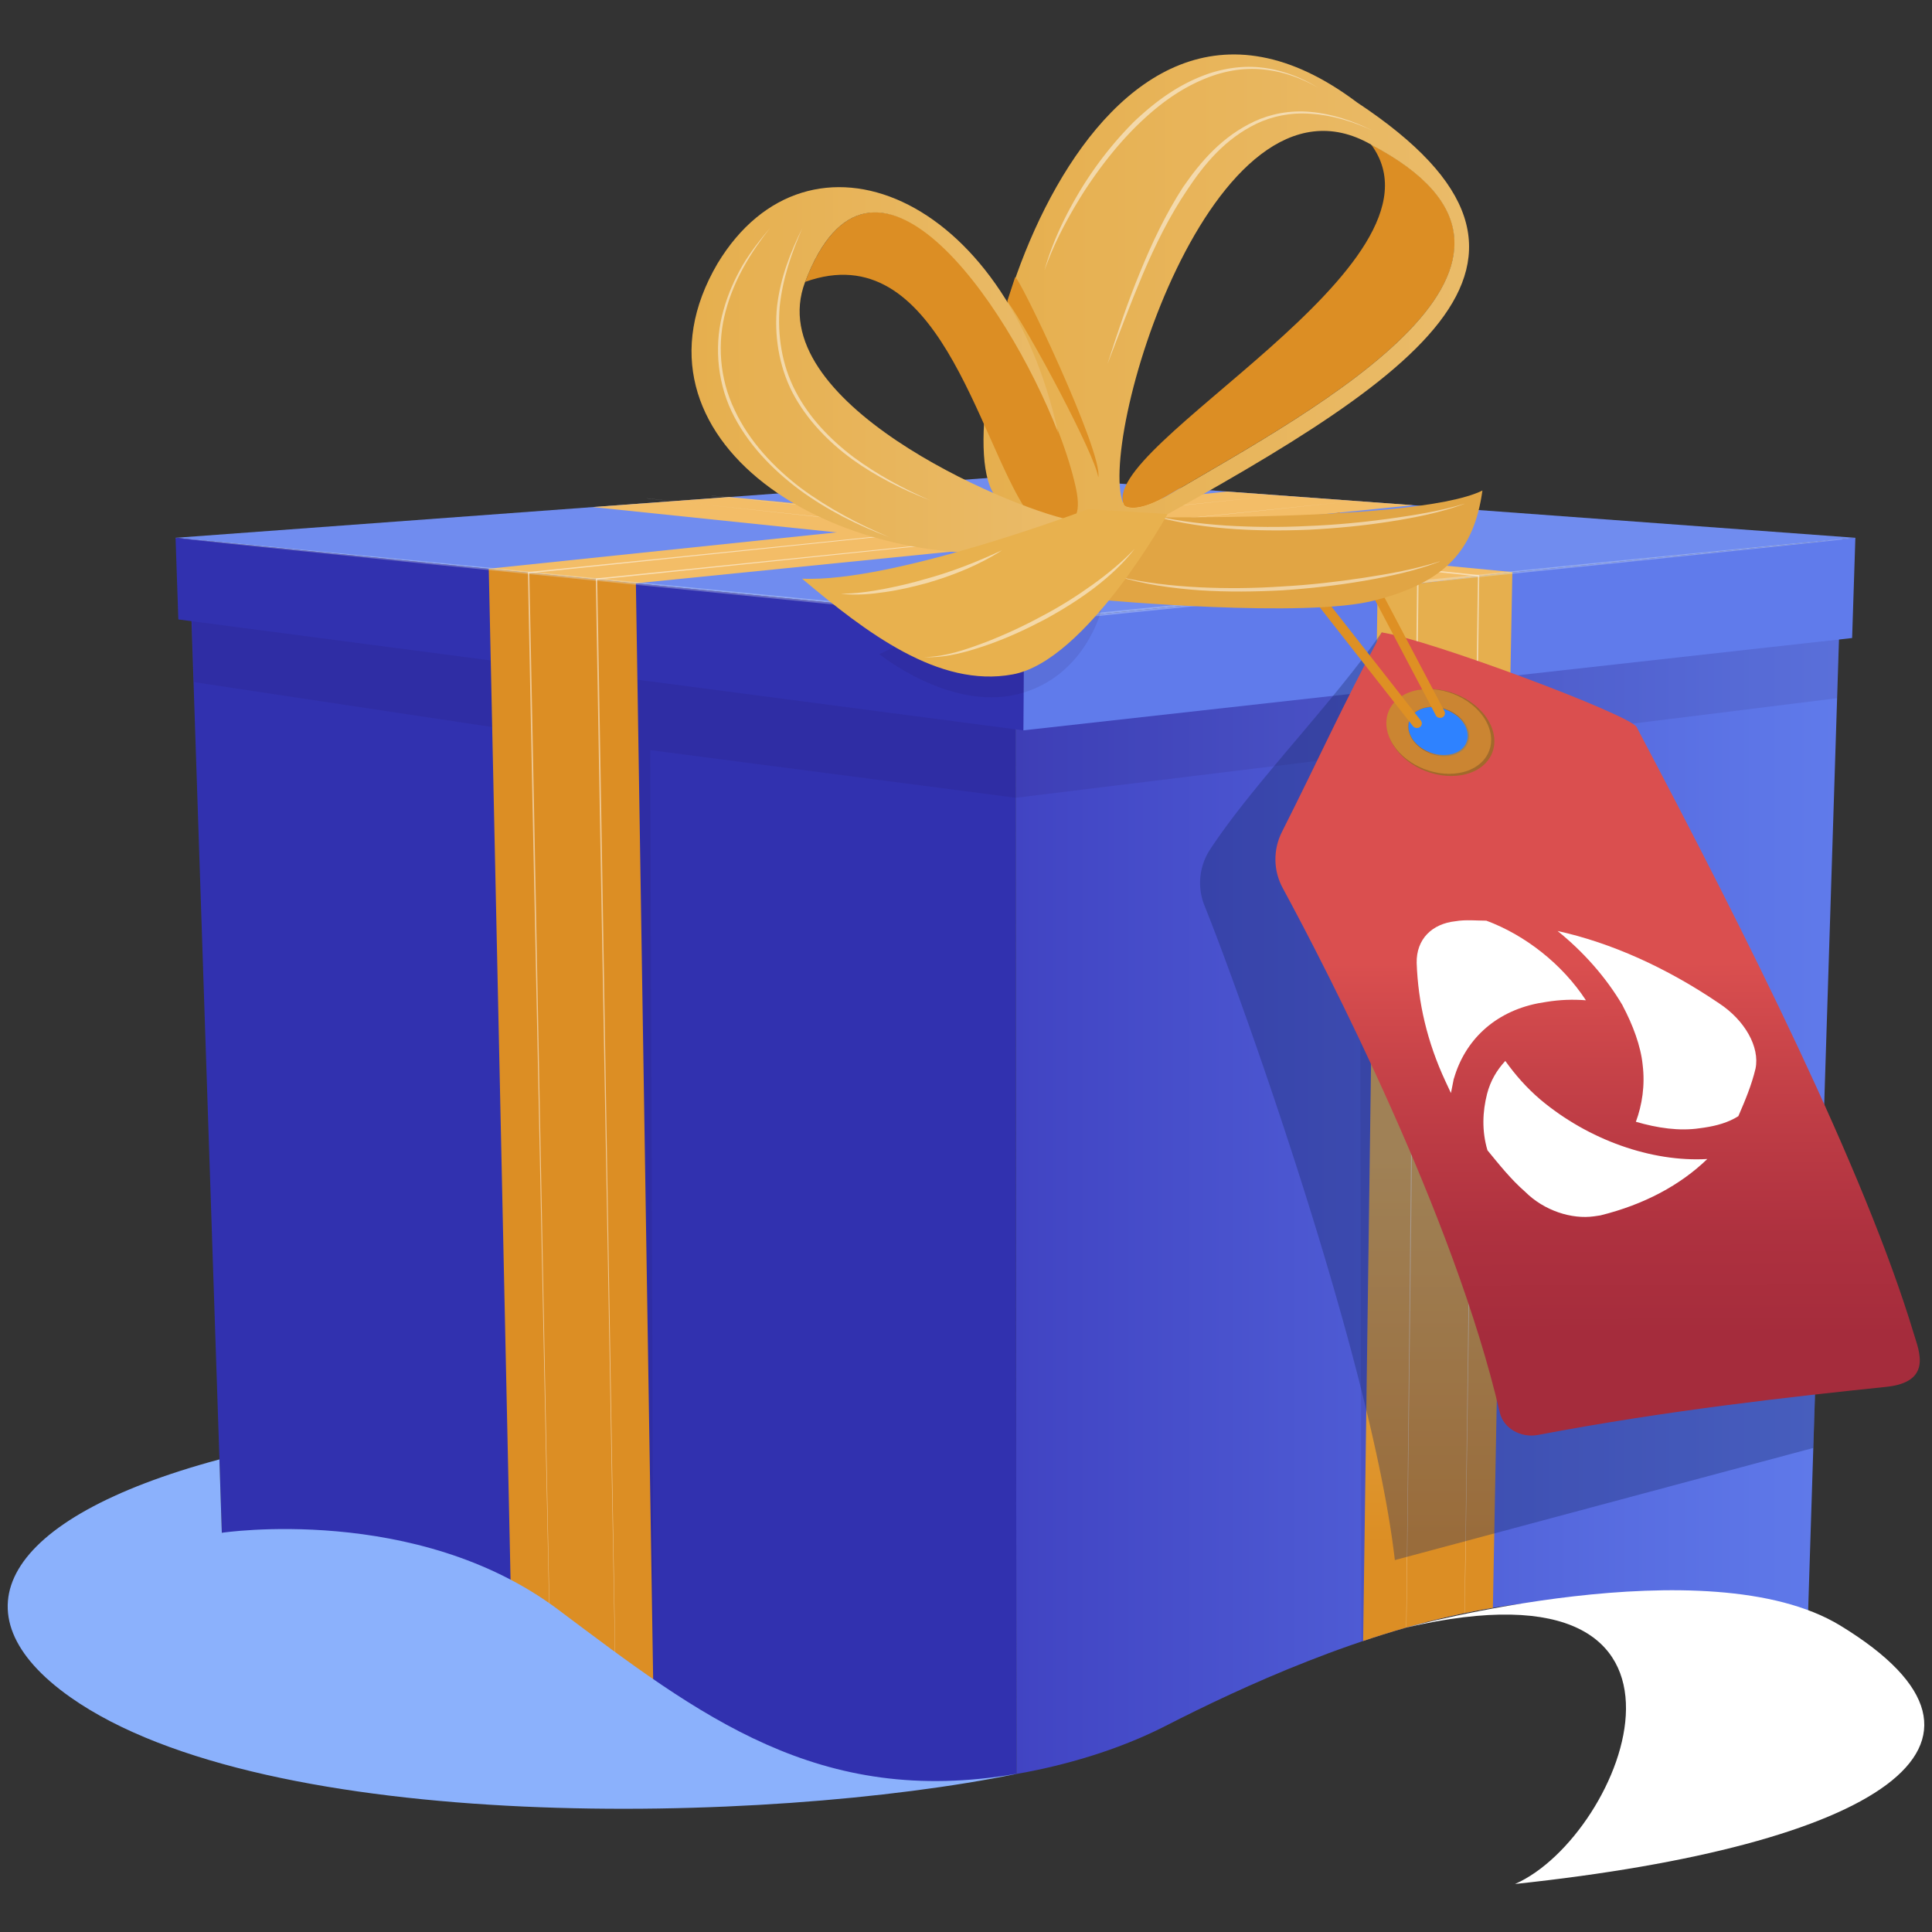
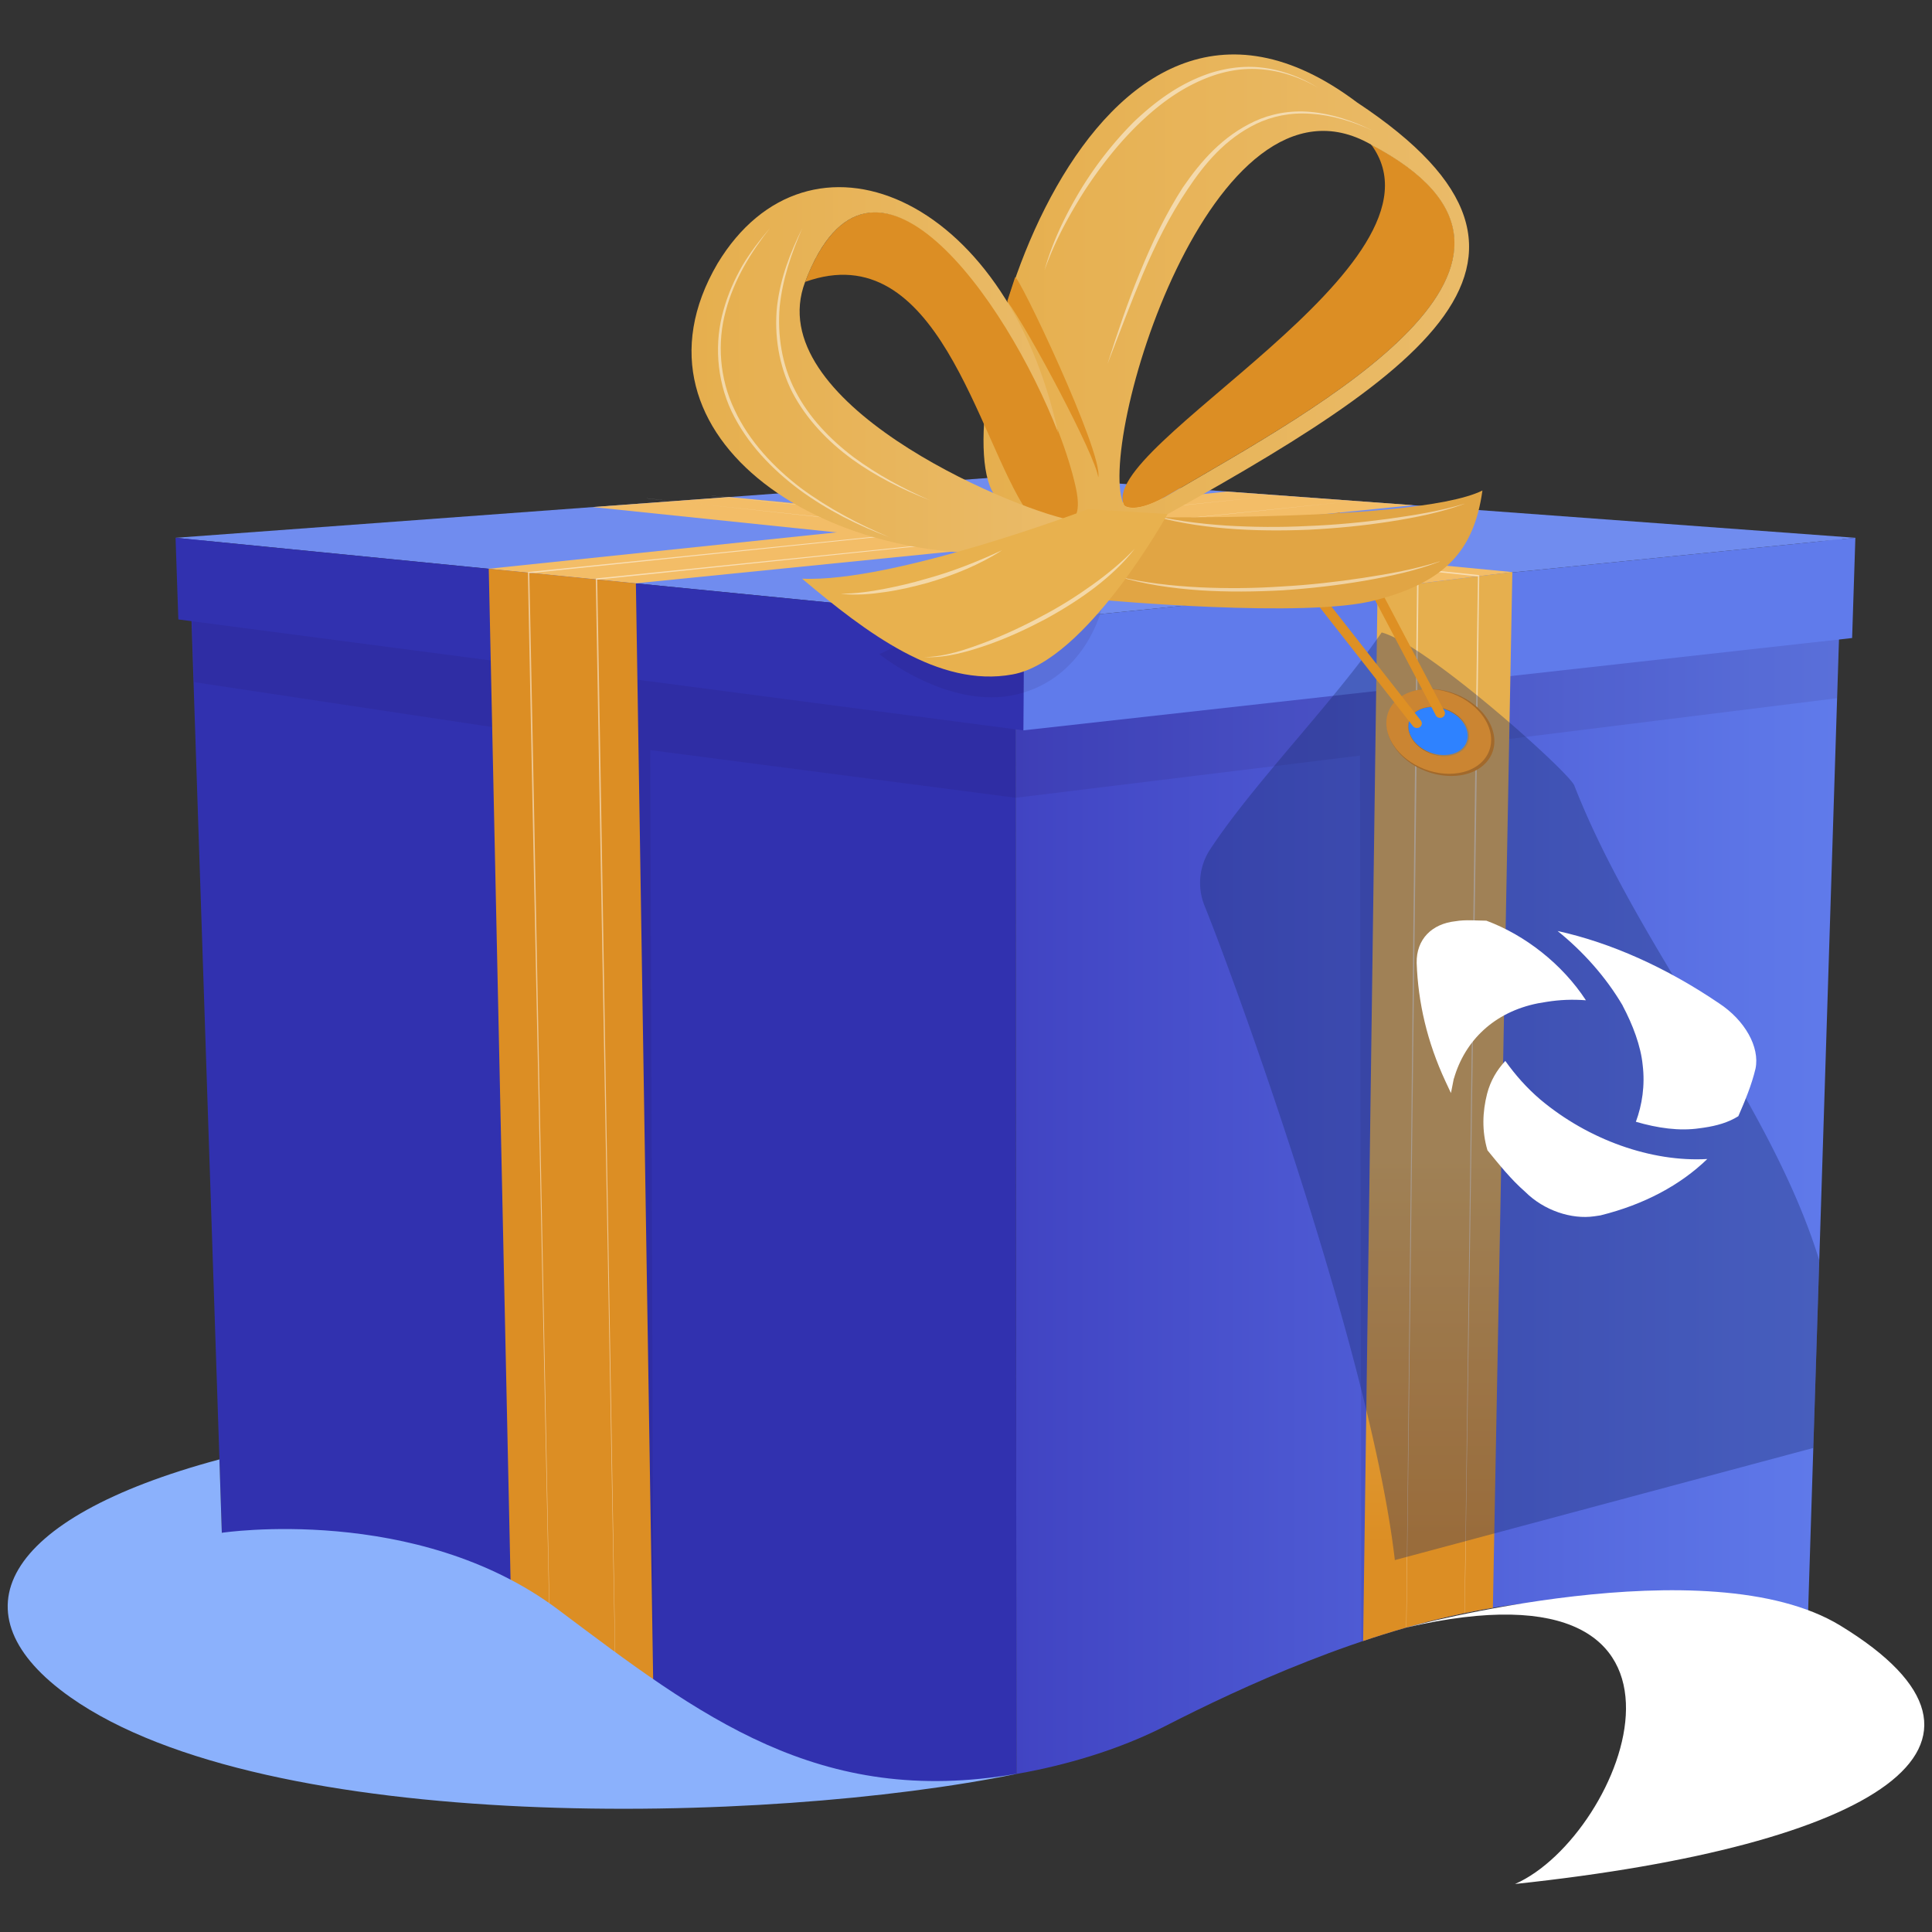
<svg xmlns="http://www.w3.org/2000/svg" xmlns:xlink="http://www.w3.org/1999/xlink" id="Snow" viewBox="0 0 208 208">
  <rect x="0" y="0" width="208" height="208" fill="#333333" stroke="none" />
  <defs>
    <linearGradient id="linear-gradient" x1="109.33" y1="128.79" x2="198.33" y2="128.79" gradientUnits="userSpaceOnUse">
      <stop offset="0" stop-color="#4144c3" />
      <stop offset="1" stop-color="#607beb" />
    </linearGradient>
    <linearGradient id="New_Gradient_Swatch" data-name="New Gradient Swatch" x1="154.68" y1="166.31" x2="154.68" y2="123.74" gradientUnits="userSpaceOnUse">
      <stop offset="0" stop-color="#dc8e24" />
      <stop offset="1" stop-color="#e6af4e" />
    </linearGradient>
    <linearGradient id="linear-gradient-2" x1="176.58" y1="142.31" x2="171.06" y2="102.52" gradientTransform="rotate(7.73 163.302 109.483)" gradientUnits="userSpaceOnUse">
      <stop offset="0" stop-color="#a52c3c" />
      <stop offset=".27" stop-color="#ae313f" />
      <stop offset=".71" stop-color="#c64248" />
      <stop offset="1" stop-color="#da4f4f" />
    </linearGradient>
    <linearGradient id="linear-gradient-3" x1="105.89" y1="32.54" x2="158.17" y2="32.54" gradientUnits="userSpaceOnUse">
      <stop offset="0" stop-color="#e6af4e" />
      <stop offset="1" stop-color="#eabb69" />
    </linearGradient>
    <linearGradient id="linear-gradient-4" x1="74.45" y1="39.86" x2="115.17" y2="39.86" xlink:href="#linear-gradient-3" />
    <clipPath id="clippath">
      <path d="M194.35 183.35c-16.16-22-52.76-5.78-68.84 2.45s-43.75 9.57-59.21-3.77c-15.47-13.34-42.41-17-42.41-17L11.16 54.25 89.84 7.53l63.68-5.55 53.34 53.99.31 80.49v16.1l-12.82 30.79Z" style="fill:none" />
    </clipPath>
    <style>.cls-3{fill:#dc8e24}.cls-5{fill:#f3bd67}.cls-12{fill:#3131af}.cls-16{fill:#fff}.cls-17{opacity:.5}.cls-23{fill:#de9024}.cls-25{fill:#230b3f;opacity:.1}</style>
  </defs>
  <g style="clip-path:url(#clippath)">
    <path class="cls-12" d="m109.33 71.37.11 128.27-84.94-16.29-4.18-125.4 89.01 13.42z" />
    <path class="cls-25" d="m20.9 73.44 45.31 6.83 4.16 103.86-.36-103.37 39.34 5.13-.01-8.5-88.69-11.28.25 7.33z" />
    <path style="fill:url(#linear-gradient)" d="m109.33 71.37.11 128.27 84.91-16.29 3.98-125.4-89 13.42z" />
    <path class="cls-25" d="m197.98 68.84-.2 6.33-49.71 6.18-1.49 110.46-.16-110.46-37.07 4.54-.01-8.5 88.64-8.55z" />
    <path style="fill:#708cef" d="m18.9 57.9 90.42-6.66 90.43 6.66-89.51 9.04L18.9 57.9z" />
    <path style="fill:#607beb" d="m110.17 78.63 89.23-9.94.35-10.79-89.51 9.04-.07 11.69z" />
    <path class="cls-12" d="m18.9 57.9 91.34 9.04-.07 11.69L19.2 66.69l-.3-8.79z" />
    <path style="fill:url(#New_Gradient_Swatch)" d="m146.54 192.5 13.87-2.67 2.41-128.24-14.51 1.78-1.77 129.13z" />
    <path class="cls-3" d="m55.38 189.25 15.12 2.9L68.46 62.8l-15.84-1.57 2.76 128.02z" />
    <path class="cls-5" d="m78.48 53.51 84.34 8.08-14.51 1.78-84.49-8.78 14.66-1.08z" />
    <path class="cls-5" d="M152.13 54.39 68.46 62.8l-15.84-1.57 79.48-8.31 20.03 1.47z" />
    <g style="opacity:.3">
-       <path d="M18.9 57.9s.63.09 1.84.22 2.99.32 5.28.56c4.59.47 11.23 1.14 19.42 1.98 16.38 1.63 38.97 3.89 63.88 6.38l.9.09h.04c24.69-2.52 47.05-4.8 63.25-6.45l19.2-1.99c2.26-.24 4.02-.43 5.22-.56 1.19-.13 1.82-.22 1.82-.22s-.63.04-1.82.15c-1.2.11-2.96.28-5.23.49-4.54.44-11.1 1.08-19.21 1.88-16.21 1.62-38.57 3.86-63.27 6.34h.04l-.9-.09c-24.92-2.45-47.51-4.67-63.9-6.27-8.2-.78-14.83-1.42-19.43-1.86-2.29-.21-4.07-.37-5.29-.49-1.21-.11-1.85-.14-1.85-.14Z" style="fill:#e5f0fa" />
-     </g>
+       </g>
    <g class="cls-17">
      <path class="cls-16" d="M76.61 53.37c1.18.12 35.36 3.72 82.57 8.69l-.07-.07c-.1 7.61-.21 15.54-.32 23.7-.71 56.53-1.29 101.18-1.3 102.48.02-1.31.66-45.95 1.46-102.49.11-8.16.21-16.09.31-23.7 0-.04-.03-.07-.07-.07-47.22-4.89-81.41-8.43-82.59-8.55Z" />
    </g>
    <g class="cls-17">
      <path class="cls-16" d="M69.64 53.65c1.17.13 35.55 3.85 82.99 9.02l-.07-.07c-.08 7.65-.17 15.63-.26 23.84-.58 56.84-1.04 101.74-1.05 103.05.02-1.31.55-46.21 1.21-103.05.09-8.21.17-16.19.26-23.84 0-.04-.03-.07-.07-.07-47.46-5.08-81.84-8.75-83.01-8.87Z" />
    </g>
    <g class="cls-17">
      <path class="cls-16" d="M66.42 189.18c-.02-1.31-.76-45.97-1.7-102.52-.15-8.38-.29-16.53-.42-24.32l-.07.07c46.89-4.88 80.78-8.39 81.95-8.51-1.17.12-35.06 3.57-81.97 8.37-.04 0-.07.04-.07.07.13 7.8.28 15.94.42 24.32 1.02 56.55 1.83 101.21 1.85 102.52Z" />
    </g>
    <g class="cls-17">
      <path class="cls-16" d="M59.43 187.45c-.03-1.31-.87-45.4-1.95-101.24-.17-8.47-.33-16.7-.49-24.56l-.07.07c46.02-4.79 79.19-8.23 80.35-8.35-1.17.12-34.34 3.5-80.37 8.21-.04 0-.07.04-.07.07.16 7.86.32 16.09.49 24.56 1.16 55.84 2.07 99.93 2.1 101.24Z" />
    </g>
    <path class="cls-25" d="M94.66 70.42s7.54 6.11 14.85 4.33c7.32-1.78 9.06-9.09 9.06-9.09l3.79-8.5-27.69 13.27Z" />
    <path d="m195.22 155.9.64-20.22c-5.32-17.28-19.51-33.58-26.37-51.11-.49-1.38-15.88-15.19-20.74-16.48-5.32 7.7-13.74 16.17-18.47 23.36a6.553 6.553 0 0 0-.6 6.06c3.76 9.31 18.02 48.98 20.49 70.45l45.04-12.07Z" style="fill:#192a68;opacity:.34" />
-     <path d="M148.76 68.1c-4.42 8.25-6.86 13.78-10.74 21.45-.97 1.92-.95 4.18.09 6.08 4.79 8.83 18.48 35.39 23.36 56.45.39 1.71 2.29 2.75 4.09 2.41 14.11-2.68 27.63-4.15 37.51-5.18 5.01-.52 3.53-3.86 2.98-5.69-5.28-17.54-17.97-42.85-29.85-65.34-.64-1.32-22.46-9.47-27.44-10.19Zm7.96 13.3c-1.69.38-3.73-.48-4.57-1.95-.85-1.47-.18-3.01 1.52-3.42 1.7-.4 3.79.49 4.63 1.98.84 1.49.12 3.01-1.57 3.39Z" style="fill:url(#linear-gradient-2)" />
    <path d="M152.24 74.41c-2.81.82-3.74 3.49-2.18 5.91 1.56 2.43 5 3.76 7.79 3.02 2.78-.74 3.87-3.33 2.34-5.84-1.53-2.51-5.14-3.91-7.94-3.09Zm4.37 6.91c-1.53.42-3.43-.32-4.28-1.66-.85-1.34-.33-2.79 1.21-3.23 1.54-.44 3.49.32 4.33 1.69.85 1.36.26 2.8-1.26 3.21Z" style="fill:#a2692b" />
    <path d="M156.35 81.17c-1.54.41-3.46-.32-4.32-1.67-.86-1.35-.33-2.81 1.22-3.25 1.55-.44 3.52.32 4.37 1.69.85 1.37.27 2.82-1.26 3.23Z" style="fill:#2e82ff" />
    <path d="M152.11 74.41c-2.74.8-3.64 3.39-2.12 5.76 1.52 2.36 4.88 3.66 7.59 2.94 2.71-.73 3.77-3.25 2.28-5.69-1.5-2.44-5.01-3.8-7.74-3.01Zm4.36 6.88c-1.58.43-3.56-.33-4.44-1.72-.88-1.39-.34-2.89 1.25-3.35 1.59-.45 3.62.33 4.49 1.74.87 1.41.28 2.89-1.31 3.32Z" style="fill:#cb8532" />
    <path class="cls-23" d="m154.58 77.01-10.91-20.69-6.23 1.45 15.53 19.81c.17.22.13.54-.11.7-.23.16-.56.12-.74-.1l-16.48-21.02 8.58-2 11.29 21.41c.13.25.02.55-.23.67-.26.12-.58.02-.71-.23Z" />
    <path class="cls-3" d="M121.05 54.44c-3.28-6.25 36.1-26.02 26.56-38.89 23.98 12.55-5.87 28.37-21.44 37.52-3.96 2.43-5.11 1.36-5.11 1.36Z" />
    <path d="M120.01 58.5s-8.4 3.71-13.25-5.74c-4.79-9.64 10.33-63.57 39.33-41.74 26.32 17.39 5.95 29.96-26.08 47.47Zm27.59-42.94c-17.15-9.82-29.84 32.64-26.56 38.89 0 0 1.15 1.07 5.11-1.36 15.58-9.15 45.42-24.98 21.44-37.52Z" style="fill:url(#linear-gradient-3)" />
    <path class="cls-3" d="M115.22 55.98c-1.19-.24-3.51.72-4.65-.92-5.3-7.85-9.61-29.84-23.89-24.71 8.1-21.26 25.99 8.03 29.12 22.04.79 3.5-.58 3.59-.58 3.59Z" />
    <path d="M86.68 30.35c7.09-18.63 21.55 1.65 27.24 16.23-5.66-25.8-26.89-34.41-36.67-18.21-11.02 18.81 12.48 34.02 35.68 30.77 0 0 2.2 1.37 2.24-3.17-6.82-1.42-33.36-12.77-28.49-25.62Z" style="fill:url(#linear-gradient-4)" />
    <path class="cls-23" d="M108.44 32.44c2.27 3.02 9.49 16.58 9.8 18.95.57-2.6-8.75-22.18-8.96-21.52-.25.77-.84 2.57-.84 2.57Z" />
    <path d="M116.82 55.6s35.27.92 42.78-2.79c-.92 6.54-4.08 9.86-11.48 11.8-7.43 2.02-29.66-.04-29.66-.04l-1.65-8.98Z" style="fill:#e1a544" />
    <g class="cls-17">
      <path class="cls-16" d="M157.66 54.23c-2.58.79-5.38 1.24-8.21 1.63-2.83.38-5.71.66-8.64.77-2.92.15-5.87.13-8.83-.05-2.96-.2-5.94-.58-8.83-1.33 2.85.9 5.85 1.39 8.84 1.64s5.98.26 8.93.14c2.94-.15 5.85-.43 8.67-.87 2.82-.44 5.6-1 8.08-1.92Z" />
    </g>
    <g class="cls-17">
      <path class="cls-16" d="M154.98 60.44c-2.6.84-5.42 1.35-8.26 1.78-2.85.43-5.75.76-8.69.92-2.93.2-5.91.23-8.88.09-2.97-.15-5.97-.48-8.88-1.19 2.86.86 5.88 1.3 8.88 1.51 3.01.2 6.01.16 8.98 0 2.96-.2 5.88-.53 8.73-1.02 2.83-.49 5.63-1.1 8.13-2.07Z" />
    </g>
    <path d="M117.13 54.82s-20.9 7.94-30.78 7.48c6.91 5.81 14.71 11.78 22.66 10.31 7.93-1.42 16.69-17.27 16.69-17.27l-8.57-.52Z" style="fill:#e8b14e" />
    <g class="cls-17">
      <path class="cls-16" d="M90.57 63.93c1.59.18 3.18.04 4.73-.19 1.55-.22 3.05-.58 4.53-.98 2.92-.85 5.69-1.99 8.05-3.52-2.63 1.22-5.35 2.31-8.26 3.1-1.44.43-2.92.77-4.42 1.06-1.51.29-3.04.51-4.62.52Z" />
    </g>
    <g class="cls-17">
      <path class="cls-16" d="M99.5 70.75c2.43.1 4.75-.61 6.9-1.35 2.16-.76 4.19-1.71 6.14-2.74 3.8-2.08 7.28-4.55 9.63-7.59-1.34 1.42-2.9 2.7-4.57 3.9-1.68 1.2-3.47 2.34-5.39 3.34-1.9 1.04-3.91 1.97-6 2.79-2.1.79-4.3 1.59-6.71 1.65Z" />
    </g>
    <g class="cls-17">
      <path class="cls-16" d="M100.11 53.86c-2.87-1.26-5.67-2.76-8.21-4.64-2.52-1.91-4.79-4.26-6.25-7.09-1.49-2.84-1.96-6.07-1.71-9.1.31-3.03 1.29-5.82 2.44-8.47-1.27 2.57-2.36 5.33-2.72 8.4-.32 3.06.16 6.38 1.66 9.31 1.52 2.89 3.84 5.29 6.42 7.17 2.59 1.87 5.45 3.28 8.37 4.42Z" />
    </g>
    <g class="cls-17">
      <path class="cls-16" d="M95.8 57.86c-3.36-1.41-6.61-3.13-9.57-5.31-2.92-2.23-5.56-5.02-7.14-8.41-1.64-3.39-1.89-7.29-.95-10.69.91-3.4 2.72-6.32 4.76-8.9-1.07 1.25-2.09 2.57-2.96 4.02-.85 1.48-1.56 3.07-2.04 4.79-.99 3.42-.79 7.43.86 10.93 1.66 3.46 4.37 6.25 7.34 8.46 2.99 2.19 6.3 3.84 9.71 5.11Z" />
    </g>
    <g class="cls-17">
      <path class="cls-16" d="M119.21 39.24c1.27-3.28 2.49-6.55 3.84-9.75 1.35-3.16 2.87-6.24 4.78-9.07 1.86-2.8 4.08-5.47 7.44-7.1 1.66-.79 3.67-1.24 5.88-1.07 2.19.13 4.5.82 6.62 1.81-2.09-1.05-4.4-1.81-6.66-2.01-2.27-.21-4.35.23-6.06 1.02-3.46 1.62-5.76 4.29-7.69 7.09-1.87 2.89-3.34 6-4.64 9.19-1.33 3.21-2.43 6.53-3.5 9.87Z" />
    </g>
    <g class="cls-17">
      <path class="cls-16" d="M112.47 29.05c1.05-2.99 2.56-5.77 4.24-8.43 1.7-2.61 3.62-5.09 5.88-7.28 2.24-2.16 4.82-4.1 8.07-5.22 1.62-.54 3.45-.85 5.42-.63 1.96.19 4.02.9 5.82 1.96-1.76-1.11-3.83-1.89-5.86-2.15-2.04-.27-3.94.02-5.62.53-3.37 1.09-5.98 3.06-8.28 5.22a39.314 39.314 0 0 0-5.81 7.4c-1.63 2.7-3.01 5.56-3.87 8.62Z" />
    </g>
    <path class="cls-16" d="M174.69 108.26c1.1 2.07 1.96 4.36 2.16 6.39.27 2.2-.06 4.31-.73 6.12 2.33.68 4.67 1.02 6.85.7.17-.02.34-.05.5-.07 1.34-.2 2.6-.55 3.68-1.23.72-1.66 1.42-3.32 1.85-5.12.48-2.33-1.15-5.22-3.95-7.05-5.62-3.81-11.56-6.49-17.36-7.77 2.67 2.15 5.15 4.87 7.01 8.03ZM156.53 116.12c1.18-4.09 4.33-7.16 9.03-8.1.32-.05.64-.1.95-.16 1.43-.23 2.79-.28 4.23-.17-2.55-3.9-6.56-7.03-10.72-8.57-1.01 0-2.24-.13-3.32.06-2.54.27-4.23 1.94-4.18 4.49.15 4.24 1.12 8.5 3.1 12.75l.59 1.26c.1-.52.21-1.05.31-1.57ZM165.86 118.4c-1.52-1.3-2.7-2.65-3.8-4.18-.91.99-1.59 2.12-1.96 3.54-.49 1.94-.58 3.98.04 6.08 1.23 1.5 2.55 3.16 4.05 4.46 2.06 2.06 5.04 2.99 7.43 2.65.17-.02.51-.07.68-.1 4.72-1.17 8.6-3.26 11.51-6.07-6 .35-12.8-2.06-17.96-6.39Z" />
  </g>
  <path d="M109.43 190.98c-26.92 5.49-80.75 6.63-101.86-8.26-12.67-8.94-7.57-19.25 16.05-25.6l.26 7.9s20.96-3.17 36.21 8.27 28.04 21.36 49.34 17.68Z" style="fill:#8bb1fc" />
  <path class="cls-16" d="M151.42 175.22c35.66-8.23 23.47 22.44 11.69 27.61 39-4.15 55.95-15.05 35.02-27.82-14.23-8.68-46.71.21-46.71.21Z" />
</svg>